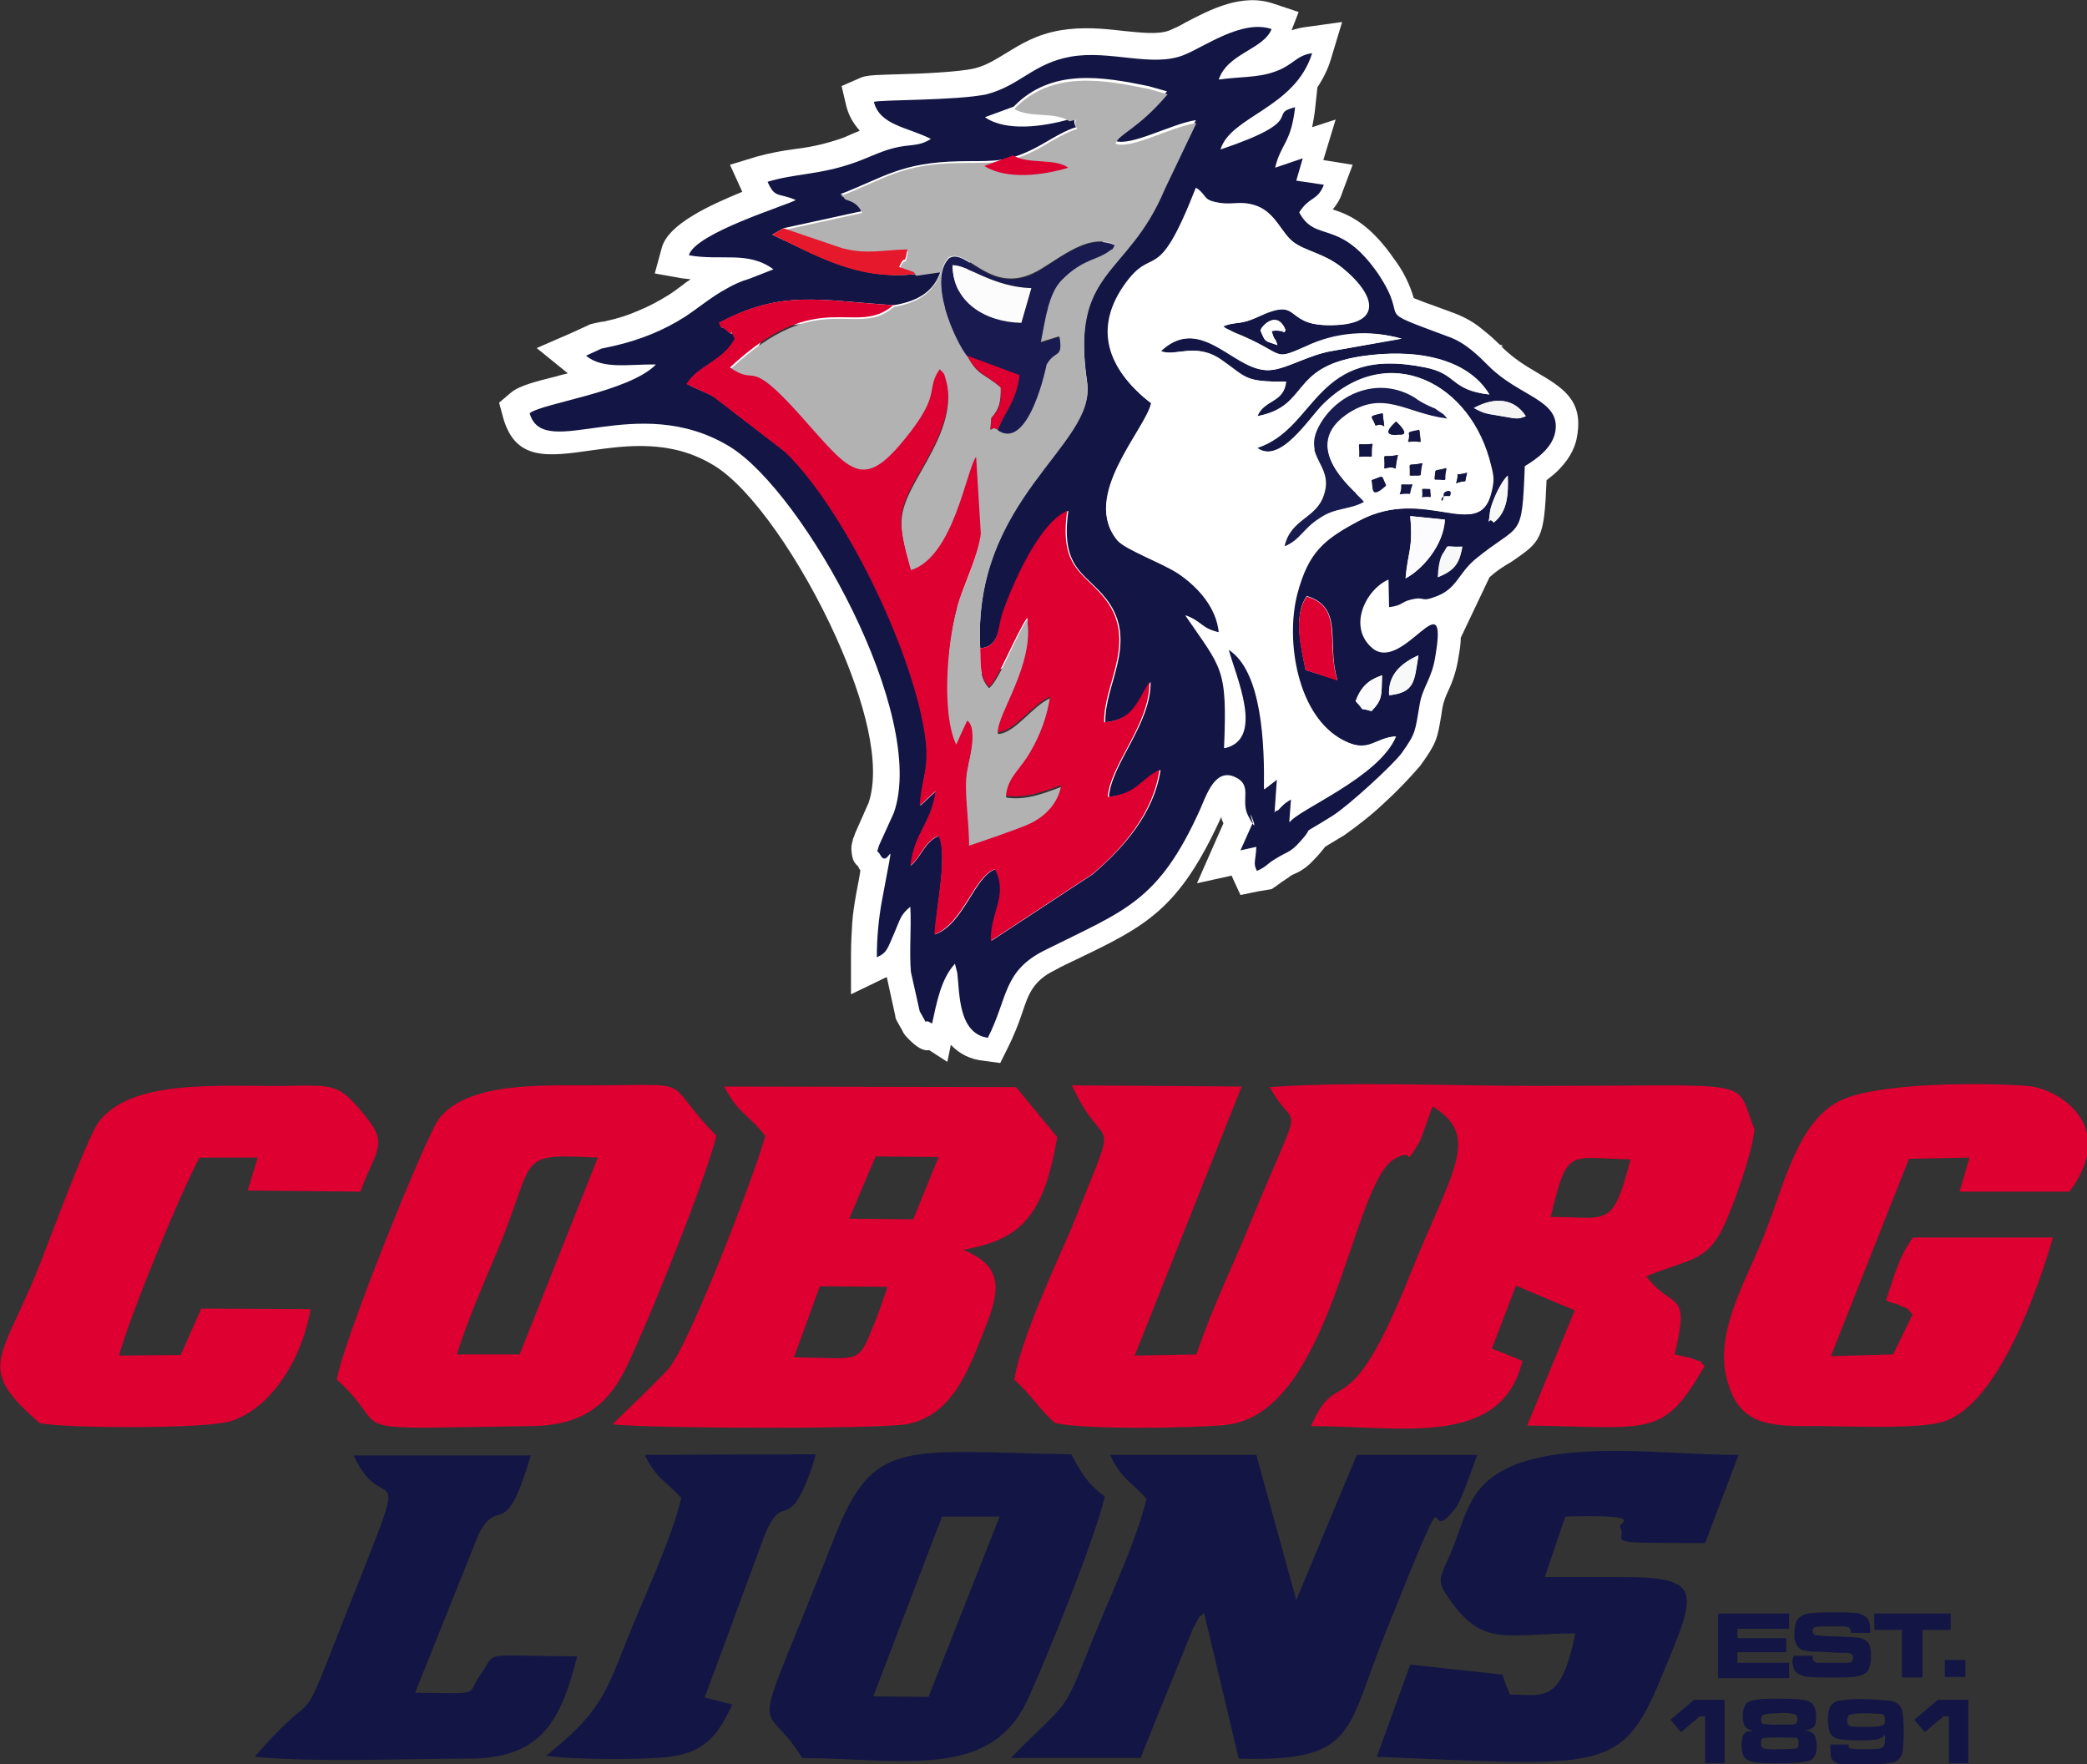
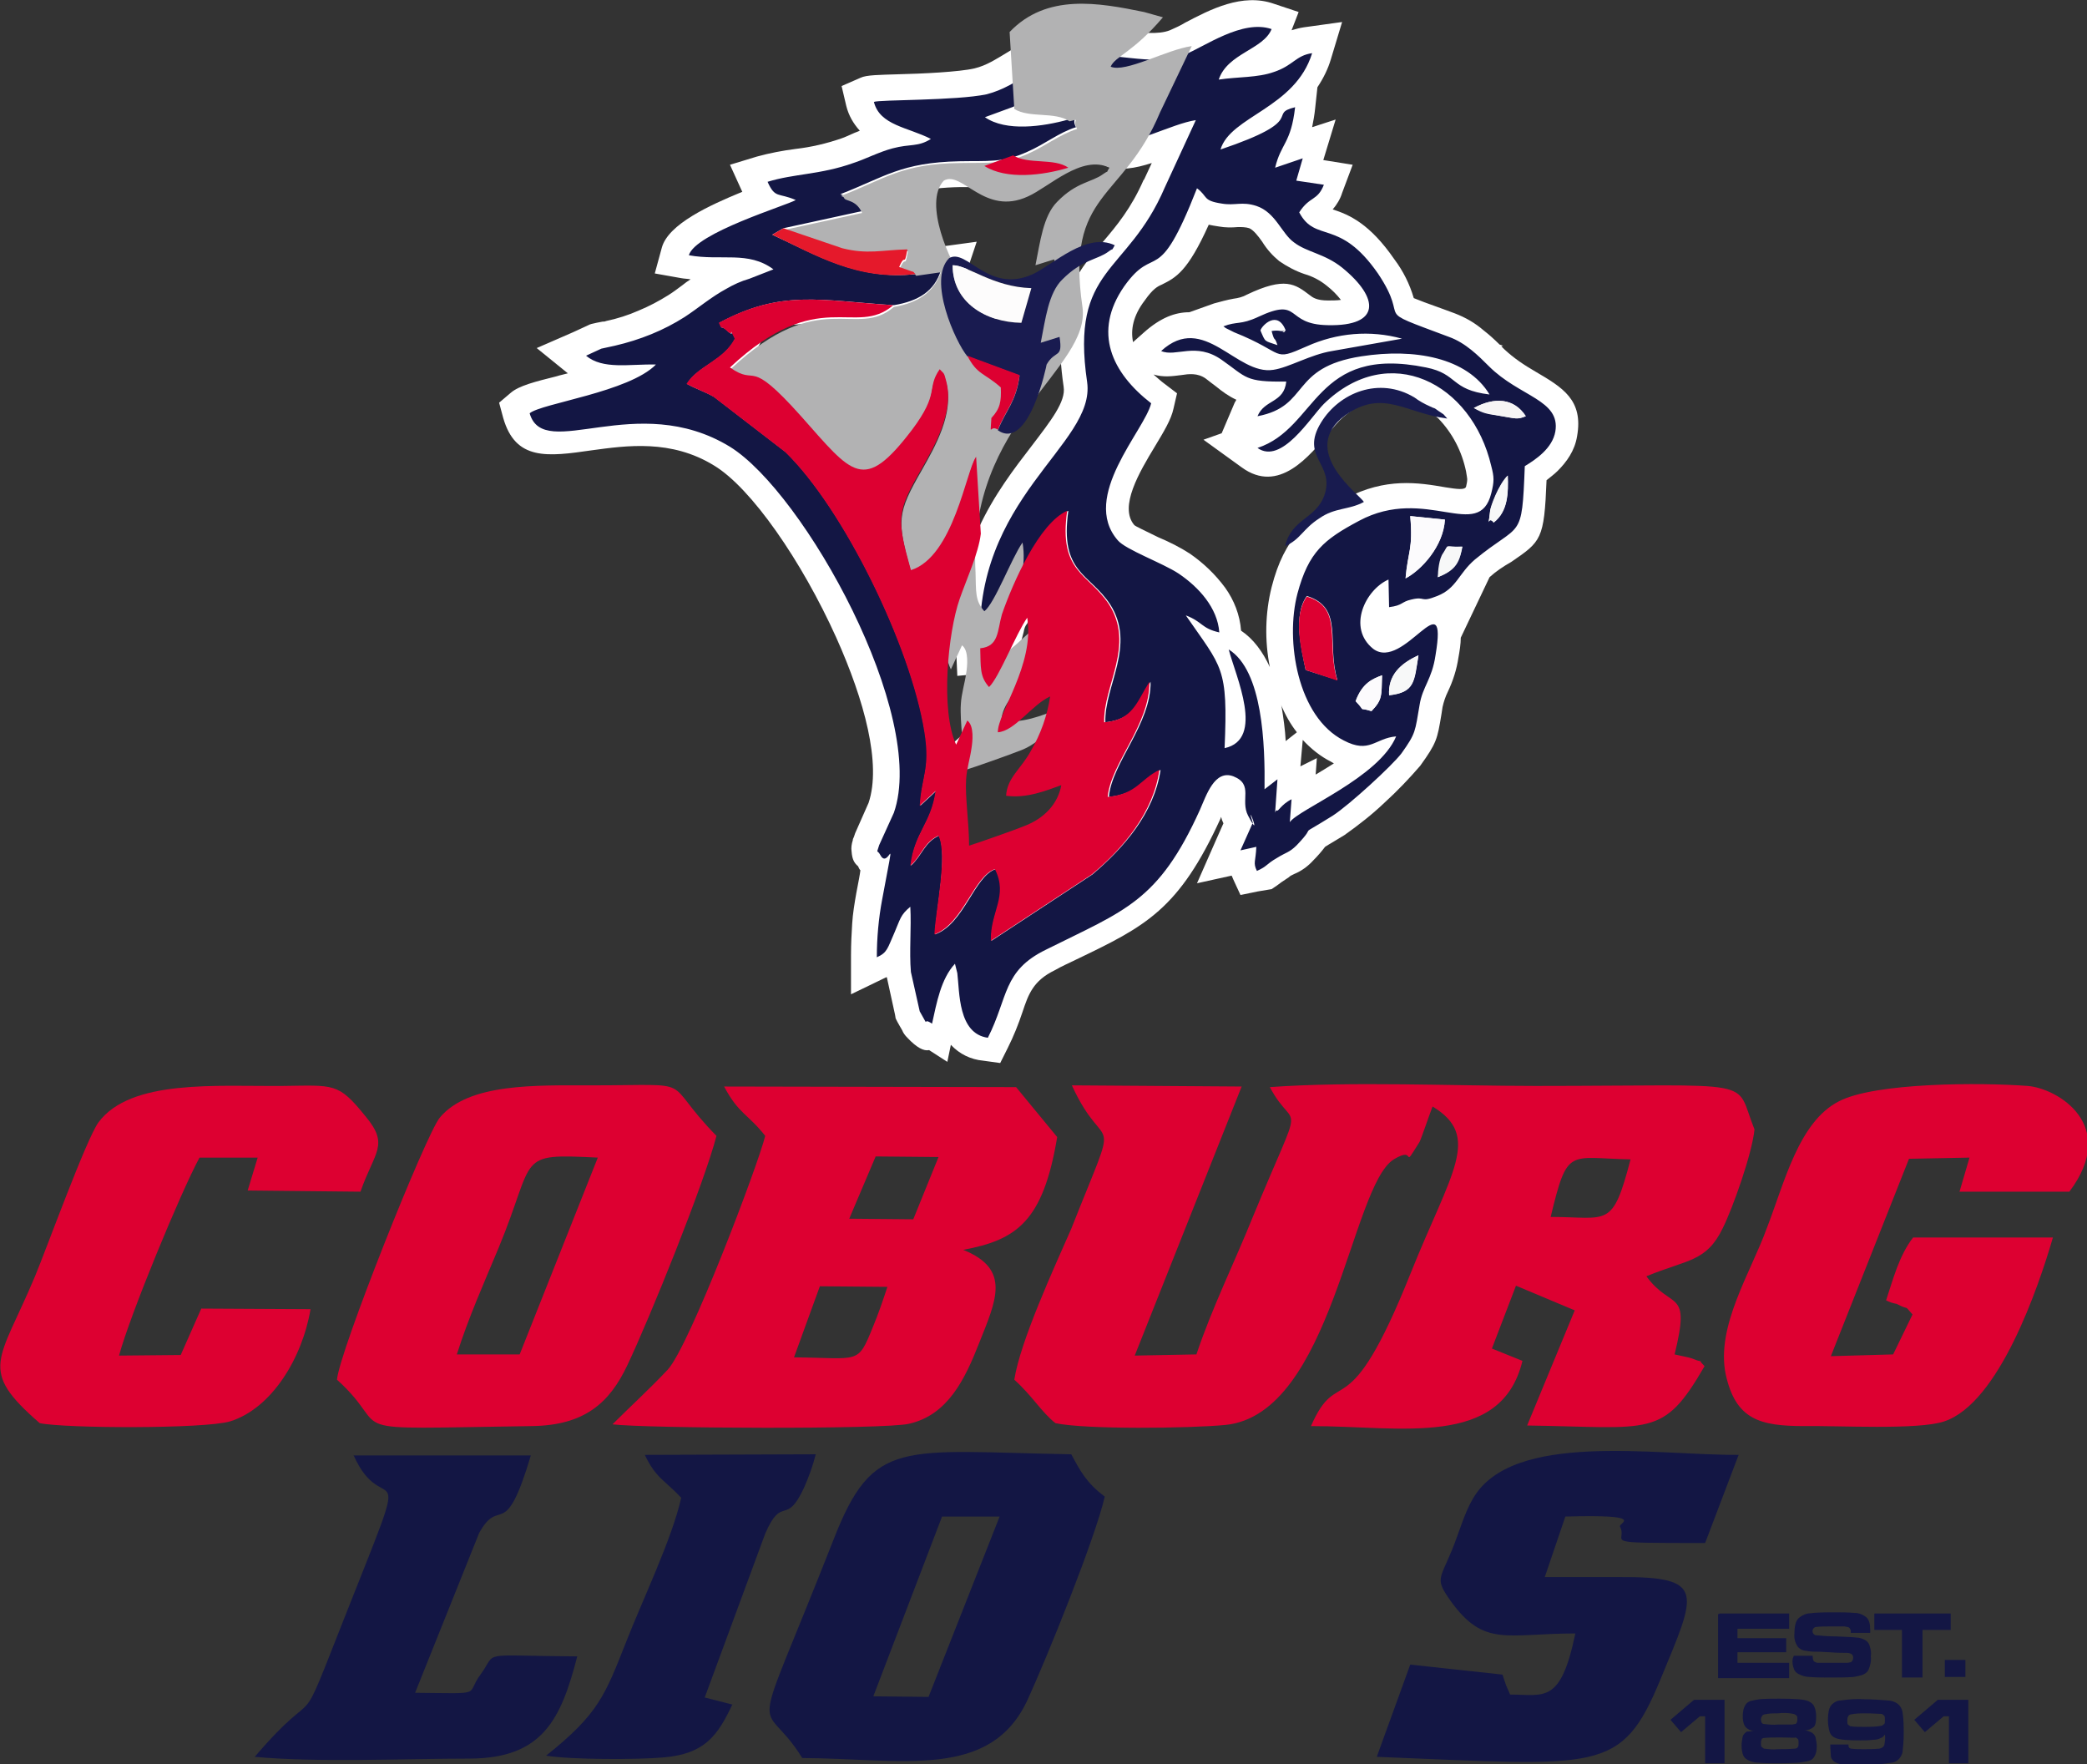
<svg xmlns="http://www.w3.org/2000/svg" clip-rule="evenodd" fill-rule="evenodd" stroke-linejoin="round" stroke-miterlimit="2" viewBox="145 85.892 270 228.216">
  <rect x="145" y="85.892" width="270" height="228.216" fill="#333333" stroke="none" />
  <g transform="matrix(.76 0 0 .76 52.327 30.221)">
    <path d="m294.6 308.1c3.1 2.8 4.6 5.5 7 7.4 5.1 1.1 22.9.9 29 .3 18.1-1.9 21.3-40.7 28.6-45.2 4.1-2.5 1.1 2.3 4.4-3 .3-.6 1.8-5 2.2-6 8.4 5.1 3.2 11.1-3.7 28.3-10.9 27.3-12.2 15.2-17 26.1 15.3 0 32.4 3.8 36-11.1l-5.2-2.1 4.1-10.7 10 4.2-8.1 19.6c21.2.3 23.1 2.2 30.2-10.1-1.9-1.9.8-.1-2.1-1.3-.5-.2-2.2-.5-3-.7 2.8-11.4-.5-7.4-4.8-13.3 7-2.9 10.2-2.4 13-8.2 1.7-3.4 5-12.7 5.4-16.8-3.6-8.9 1.6-7.4-37.3-7.4-14.2 0-31.3-.8-45.2.2 4.4 8.3 6.2.1-2.9 22.1-3.1 7.7-7 15.6-9.6 23.4l-10.5.2 18.2-45.8-28.9-.2c5.9 12.9 8.6 2.4-.1 24.4-2.9 6.6-8.7 19.2-9.7 25.7m91.3-27.7c2.9-12 3-10 13.6-9.8-3.1 11.9-3.8 9.8-13.6 9.8zm-133.7-13.8c-1.2 4.9-12.9 35.8-16.6 39.8-3.1 3.3-6.4 6.3-9.4 9.3 5.5.7 46.4.9 50.5-.1 6.6-1.5 9.5-7.6 11.9-13.7 2.9-7.3 5.5-12.6-2.7-15.9 9.1-1.7 13.6-4.8 16-19.2l-7-8.5-49.7-.1c2.5 4.7 4 4.6 7 8.4m18.8 3.5 10.7.1-4.3 10.6-10.9-.1zm-9.5 22.1 11.5.1c-.8 2.4-1.5 4.5-2.5 6.9-2.6 6.4-2.2 5.2-13.4 5.1z" fill="#dd0031" />
    <path d="m179.3 308.1c10.2 9.2-1.6 8.4 33.1 7.9 9.1-.1 13.3-4 16.3-10.3 3.9-8.2 13.1-31 15.2-39.1-9.8-10-2.5-8.6-21.3-8.6-9.5 0-20.9-.4-25.8 5.5-2.3 2.7-17.1 39.8-17.5 44.6m20.4-4.3c2-6.3 4.6-12.1 7.1-18.1 6.5-15.7 2.8-16.1 16.9-15.4l-13.3 33.5zm216 3.4c1.7 7.7 5.8 8.8 13.4 8.8 5.6-.1 19.4.7 23.8-.8 9.3-3.1 16-22.7 18.5-31.3h-23.8c-2.4 3.1-3.4 7.1-4.6 10.7.6.3 1.2.5 1.8.6 2.5 1.3 1-.1 2.7 1.8l-3.3 6.8-10.6.3 13.3-33.6 10.3-.2-1.7 5.8h18.7c8.5-11.3-2-17.6-7.1-18-8-.6-25.9-.6-32.1 2.6-6.9 3.5-9.3 13.9-12.3 21.6-2.7 7.5-8.7 16.7-7 24.9" fill="#dd0031" />
-     <path d="m310.9 320.9c1.9 4.1 3.4 4.3 6.2 7.5-1.7 7.1-6.5 17.3-9.4 24.5-5 12.7-3.8 9.5-13.7 19.6h22.1c1.7-4.3 3.2-8 5-12.4l3.9-9.6c1.9-3.5.7-1.4 1.9-2.7l5.9 24.8c20.2.6 18.2-4.7 24.9-21.2 13.2-32.9 5.6-12.9 12.2-21.7.7-1 2.9-7 3.5-8.8h-20.5l-10.3 24.7-6.8-24.7z" fill="#131644" />
    <path d="m128.7 315.5c4.3.9 28 1 32.4-.3 7.1-2.2 12.3-10.8 13.7-19.1l-18.6-.1-3.5 7.9-10.5.1c1.9-7 10.5-27.8 13.7-33.7h9.9l-1.7 5.6 19.2.2c2.4-6.9 5-7.9.8-12.9-4.6-5.7-5.3-5.2-14-5.1-11.3.1-25.9-1.2-31.4 6.2-2.1 2.9-8.8 21.4-10.8 26.2-6.1 14.6-9.8 15.8.8 25" fill="#dd0031" />
    <path d="m258.5 372.5c17.1.1 32.1 3.8 38.4-10 3.3-7.2 11.4-27.2 13.1-34.5-3.1-2.3-4.2-4.4-5.7-7.2-29-.5-33.7-2.9-40.5 14.6-14.7 37.4-12.4 25.6-5.3 37.1m23.8-41.1h9.8l-12.1 30.7-9.4-.1zm107.8 19.9c-2.5 12.1-5.3 10.4-11.1 10.4l-.7-1.6-.6-1.8-15.7-1.7-5.7 15.7c38 1.5 41.6 3 48.3-13.2 6.1-14.8 7.9-17.5-7.1-17.4h-12.6l3.5-10.3c14.2-.4 9 1.1 9.3 1.7 1.5 2.8-4.4 2.8 14.5 2.8l5.7-15c-14.2.1-38.5-4.1-45.2 7.4-1.5 2.5-2.4 5.9-3.6 8.8-2.1 5.1-2.9 4.9-.2 8.7 5.7 7.9 9.5 5.5 21.2 5.5m-208-30.4c5.3 12 10.8-3.4-1.4 27.4-8.8 22.3-3.6 10.2-15.4 24 10.7 1 25.7.3 36.7.3 12.2-.1 15.4-6.5 18.2-17.4-17.1-.1-13.5-1-16.4 3-2.8 3.7 1 3.3-11.2 3.2l10.9-27.2c3.6-6.5 4.3 1.9 8.8-13.2h-30.2z" fill="#131644" />
    <path d="m231.7 320.9c1.9 4 3.4 4.3 6.2 7.3-1.6 7.1-6.6 17.4-9.4 24.6-3.6 9.1-4.7 12.2-13.6 19.3 4.3.7 15.5.7 20 .3 7-.6 9.2-3.7 11.7-9l-4.7-1.2 10.3-27.9c2.9-6.7 3.5-1.1 6.6-7.8.8-1.8 1.5-3.7 2-5.7z" fill="#131644" />
    <path d="m309.2 93.9c.8-.6 1.6-1.2 2.4-1.8.2-.2.5-.3.7-.5-1.3-.2-2.6-.4-4-.4.9 1 1.1 1.8.9 2.7zm-68.1 37.3-.3-.6-.1.1c-.3.2-.5.3-.8.5zm-6 9.9-1.4-.8c-.4.2-.8.4-1.2.7.9 0 1.8 0 2.6.1zm54.8 97.9-.7.4.1.6v.4c.2-.5.4-1 .6-1.4zm6.3-58.2c-.9 3.6-1.7 6.6-7 7.1l-4.3.4-.2-4.4c-.9-16.9 6.9-27 12.9-34.8 3.2-4.2 5.8-7.5 5.4-10-2.1-14.3 1.8-18.9 6.7-24.7 2.3-2.7 4.8-5.7 6.9-10.5l.1-.1 1.3-2.8c-2.8.9-5.5 1.4-7.8.5l-3.8-1.7.3-.7-.3.1c-1.4.5-2.7 1.2-4 2-1.2.7-2.5 1.4-3.8 2-4.3 1.9-7.1 1.9-11 1.9h-2.2c-6.2.1-9.3 1.2-12.8 2.8l2.1 4.5-5.1 1.1-3.9.8c3.7 1.5 7.8 2 11.8 1.6l4.1-.6 6.6-.9-2.1 6.3c-.8 2.4-2.3 4.5-4.4 6-2.1 1.4-4.4 2.3-6.9 2.6l-.5.1h-.5c-2.4-.2-4.2-.3-5.8-.5-6.6-.6-11.4-1-16.9.9l.6 1.2-.9 1.7c-.1 2.1-.6 4-2.7 3.5l-1.8 1.5 11.9 9.1.2.1.2.2c5.3 5.1 10.9 13.6 15.4 22.9 4.6 9.4 8.3 19.4 9.6 27.2.2.9.3 1.9.3 2.8l3.1-2.8-1.5 11.4c-.2 1.1-.4 2.3-.7 3.4l.9 2c.7 1.9 1 3.9.9 6 1-1.1 2.2-1.9 3.6-2.4l3.4-1.2 1.6 3.2c.9 1.7 1.3 3.5 1.4 5.4l8.9-5.9c2.1-1.8 4.1-3.8 5.8-6l-5 .5.5-5c.3-2.8 1.4-5.4 2.8-8.1l-3.3.3-.2-4.4c-.1-2.8.6-5.4 1.4-8.1 1-3.4 2-7 .1-9.9-.8-1.1-1.6-2-2.6-2.9-1.7-1.6-3.2-3.1-4.2-5.2-1.6 2.9-2.9 5.9-4 9.1-.3.3-.5.8-.6 1.4zm23.1-1.6-5.4-7.9c-1.3-.6-2.5-1.3-3.7-2.1l.3.3c1.4 1.3 2.7 2.8 3.8 4.4 1.8 2.7 2.7 5.9 2.5 9.2zm6.5 23.6.1-2.3c.5-11.1-.2-11.9-4-17.5l.1 6.3c.1 4-1.3 7.5-3 10.8l5.8-2.8-1.1 7.8c-.1.9-.3 1.9-.6 2.8.6-2 1.5-3.7 2.7-5.1zm16.9-4.9c-1.1-1.4-2-3-2.7-4.7l.1.3c.3 1.9.6 3.9.7 5.9zm5.8 5c-1.8-.9-3.4-2.2-4.8-3.7l-.4 4.5 2.8-1.4-.2 2.8c1-.6 2-1.2 3.1-1.9-.2-.1-.3-.2-.5-.3zm-19.2-99.9c.4.4.6.7.9 1 .1.2-.2-.3.3-.2h3.5l.6-2.7c-1.2.5-2.5.9-4 1.5zm-14.5 28.4v.1l1.8-1.6c2.9-2.6 5.4-3.5 7.8-3.5l4.2-1.5c1.1-.3 2.2-.6 3.3-.8.8-.1 1.6-.3 2.3-.7 6.5-3.1 8.2-1.8 10.7.1.5.4 1.2.9 3.1.9.7 0 1.5 0 2.2-.1-.7-.9-1.5-1.7-2.4-2.4-1.1-.9-2.4-1.6-3.8-2-1.5-.5-3-1.3-4.3-2.2-1.1-.9-2.1-2-2.9-3.3-.7-1-1.5-2-2.2-2.3-.6-.2-1.3-.2-1.9-.2-1.1.1-2.2.1-3.3-.1-.7-.1-1.2-.2-1.7-.3-3.6 8-5.6 9-8 10.2-.7.3-1.5.7-2.9 2.7-2 2.6-2.4 5-2 7zm-2 11.7c-.6-.6-1.2-1.1-1.7-1.7-.6 4.4-3.6 8.2-7.1 12.7-.6.7-1.1 1.5-1.7 2.3l4.6-2c1.1-3.3 3-6.5 4.7-9.3.4-.7.9-1.4 1.2-2zm52.3 0-.9-.5h.1c-.8-.5-1.6-.9-2.5-1.2-1.7-.6-3.6-.7-5.4-.3-2.4.7-4.7 2-6.5 3.8-.4.4-.9 1-1.5 1.7-3.6 4.4-8.8 10.8-15.1 6.2l-6.5-4.7 3.1-1.1 2-4.7c.1-.3.3-.7.5-1-1.3-.6-2.4-1.4-3.5-2.3-.5-.4-1.1-.8-1.7-1.3-1.4-1-2.9-.8-4.2-.6-1.6.2-3 .4-4.7-.1.6.5 1.2 1.1 1.9 1.6l2.1 1.6-.6 2.6c-.4 1.9-1.7 4-3.2 6.5-2.6 4.3-6.1 10.2-3.5 13.3.1.2 2.1 1.1 4.1 2.1 1.9.8 3.7 1.7 5.4 2.8 2.3 1.6 4.3 3.5 6 5.8 1.5 2.1 2.5 4.6 2.7 7.3 2.1 1.4 3.7 3.6 4.9 6.2-.9-4.5-.8-9.2.3-13.6 1.1-4.3 2.6-7.2 4.7-9.5s4.5-3.8 7.9-5.6c6.8-3.6 12.4-2.7 17-1.9 1.9.3 3.3.5 3.5-.1.1-.4.2-.9.2-1.3 0-.2-.1-.6-.2-1.3-.7-3.4-2.3-6.5-4.7-9-.6-.5-1.1-1-1.7-1.4zm10.4 28.4-4.9 10.3c0 1.1-.2 2.3-.4 3.4-.3 2-.9 3.9-1.8 5.8-.4.8-.7 1.7-.9 2.6l-.2 1.3c-.7 4.2-.8 4.8-3.6 8.7-1.9 2.2-3.9 4.3-6.1 6.3-2.1 2-4.4 3.8-6.8 5.5-1.6 1-2.7 1.6-3.3 2-.6.8-1.3 1.6-2 2.3-.9 1-2 1.8-3.2 2.3-.4.2-.7.3-1 .6l-1.2.8c-.5.4-1.1.8-1.7 1.2l-2.4.4-2.9.6-1.2-2.6c-.1-.2-.2-.5-.3-.7l-5.9 1.3 3.3-7.5 1.2-2.7c-.2-.4-.3-.7-.4-1.1l-.1.3c-7.1 15.5-12.7 18.3-24.6 24-1.2.6-2.4 1.1-3.6 1.8-3.7 1.8-4.5 4.1-5.5 7.1-.7 2.1-1.5 4.1-2.5 6.1l-1.3 2.6-2.9-.4c-2.1-.2-4-1.1-5.5-2.7l-.6 2.9-3.1-2c-.9.2-2.1-.4-3.7-2.1-.4-.4-.7-.8-.9-1.3-.2-.3-.5-.9-.8-1.4l-.3-.6-.1-.6-1.4-6.4h-.1l-6 2.9v-6.6c0-2 .1-3.8.2-5.4.1-1.7.4-3.5.7-5.2.4-2.1.6-3.1.7-3.9-.2-.2-.3-.5-.4-.7-.6-.5-1-1.1-1.1-2.5-.1-.6 0-1.3.2-1.9 0-.2.1-.4.2-.6l.2-.6 2.3-5.2c2.2-6.6-.7-17.4-5.5-28.1-5.9-13.1-14.5-25.5-20.8-29.3-7.3-4.5-14.9-3.4-20.8-2.6-7.6 1.1-13 1.8-15.1-5.5l-.7-2.6 2-1.7c1.4-1.2 4.2-1.9 7.8-2.8.6-.2 1.2-.3 1.9-.5l-5.3-4.3 6.2-2.7 2.6-1.2.2-.1.3-.1c.4-.1 1.3-.3 1.9-.4.2 0 .4 0 .6-.1 1.9-.4 3.8-1 5.6-1.8 1.7-.7 3.4-1.6 5-2.6.8-.5 1.6-1.1 2.4-1.7.5-.4.9-.7 1.4-1-.5-.1-1.1-.1-1.6-.2l-4.5-.8 1.2-4.4c1.1-4 8.1-7.2 13.7-9.5l-.1-.2-2-4.4 4.6-1.4c2.2-.6 4.3-1 6.6-1.3 2.6-.3 5.2-.9 7.8-1.8.6-.2 1.2-.5 1.9-.8.4-.2.8-.3 1.2-.5-1.1-1.2-1.9-2.6-2.3-4.2l-.8-3.4 3.2-1.4c1-.5 3.3-.5 6.3-.6 4.3-.1 10.5-.4 13.1-1 2.1-.5 3.7-1.6 5.4-2.6 2.6-1.6 5.2-3.2 9.3-3.9 3.7-.6 7.1-.3 10.5.1 3.1.3 6.1.7 8.1-.1.9-.4 1.8-.8 2.6-1.3 4.2-2.2 9.7-5.1 15.1-3.2l4.2 1.4-1.2 3.1c.7-.2 1.4-.4 2.1-.5l6.5-.9-1.9 6.3c-.5 1.7-1.3 3.3-2.3 4.8l-.4 3.7c-.1 1-.3 2.1-.5 3.1l4-1.3-2.1 6.9 5 .8-1.8 4.8c-.3 1-.9 2-1.6 2.8 2.8.9 6.3 2.4 10.5 8.5 1.5 2 2.6 4.2 3.3 6.6.7.3 2.3.9 5.1 1.9l1.9.7c1.8.7 3.4 1.6 4.9 2.9.9.7 1.8 1.5 2.7 2.4l.6.2-.3.1.5.5c1.6 1.5 3.4 2.7 5.3 3.8 4.6 2.7 8.2 4.8 7.1 11-.4 2.5-1.8 4.4-3.3 5.9-.6.6-1.3 1.1-1.9 1.6-.4 10.1-.9 10.4-6 13.9-1.4.8-2.6 1.6-3.7 2.6zm-27.8.2c1.1.5 2.1 1.2 2.9 2.1.4-.9 1-1.7 1.6-2.4 1.1-1.5 2.7-2.6 4.4-3.4l1.1-.5.1-.3c.2-1 .3-2 .3-3-1 .3-2 .7-3 1.2-2.6 1.4-4.5 2.5-5.7 3.8-.7.7-1.3 1.5-1.7 2.5z" fill="#fff" fill-rule="nonzero" />
    <path d="m270.7 90.6c1 4 5.8 4.3 9.7 6.3-2.2 1.4-3.5.8-6.5 1.6-2.3.6-4.8 1.9-6.7 2.5-5.6 2-10.1 1.8-14.6 3.2 1.3 2.9 1.8 1.8 4.8 3.1-1.5.9-17.1 5.6-18.2 9.4 5.5 1 10.1-.8 14.4 2.4l-4.1 1.6c-1.4.4-2.7 1-3.9 1.7-2.6 1.4-4.8 3.3-7.1 4.8-3.6 2.3-7.6 3.9-11.9 4.9-.4.1-1.8.4-2.3.5l-2.6 1.2c2.9 2.4 7.3 1.4 11.9 1.5-4.6 4.7-19.5 6.6-21.5 8.3 2.4 8.4 18.2-4 34.1 5.7 12.6 7.8 33.7 45.7 27.9 62.3l-2.5 5.5c-.5 1.7-.4.6.2 1.7 1.5 2.8 2.8-5.9.3 7.6-.6 3.2-.9 6.5-.9 9.8 1.8-.8 1.8-1.5 3-4.2 1-2.3 1-3 2.7-4.4.2 3.6-.2 7.6.1 11.1l1.5 6.7c1.9 3.3.2.8 2.1 2.1.8-3.6 1.5-7.6 3.9-10.2l.4 1.6c.4 3.2.1 10.3 5.2 11 3.5-6.9 2.5-11.4 9.9-15 13.4-6.7 19.1-8.1 26.2-23.8 1.1-2.5 2.5-6.9 5.7-5.7 3.5 1.4 1.1 4 2.5 6.7 2.6 4.9-.6-3.2.8 1.2l-2.1 4.7 2.7-.6c-.1 2.5-.6 2.7.1 4.1 1.8-.8 1.5-1.1 3.4-2.2 1.6-1 2.1-.9 3.4-2.2 4-4.2-.8-.7 6.1-5 2.8-1.8 10.1-8.5 11.7-10.6 2.5-3.5 2.3-3.7 3.1-8.3.5-3.1 2.1-4.3 2.7-8.4 2.2-13.1-5.4 2.8-10.6-1.1-4.5-3.6-1.3-10.1 2.6-11.8l.1 4.7c2.4-.3 2-.9 3.8-1.3 2.5-.6 1.4.6 4.4-.6 3.3-1.3 3.6-3.8 6.4-6.2 7.9-6.5 8-3 8.5-15.9 1.8-1.1 4.7-3 5.2-5.9.9-5.4-6.1-5.9-11.3-11.1-1.8-1.8-4-4-6.8-5-13.9-5.2-6.2-2-12.1-10.8-6.6-9.5-10.6-5.1-13.4-10.4 1.8-2.8 3.1-1.9 4.2-4.7l-4.7-.7 1.1-3.8-4.7 1.6c1-4.2 2.7-4.1 3.4-10.3-4.9 1.2 2.4 2.1-12.7 7.2 1.7-5.7 12.7-7 15.6-16.4-2.8.4-3.2 2.1-6.5 3.2-2.8 1-6.1.8-9.4 1.3 1.5-4.5 7.6-5.1 9-8.6-5-1.7-11.4 3-14.9 4.4-5.4 2.2-12.6-.9-19.3.3-6.3 1.1-8.6 4.9-14.3 6.4-5.2 1.1-18.4.9-19.2 1.3m18.1 93c3.2-.3 3-3.1 3.9-5.8 1.8-5.2 6.4-15.5 11.1-17.6-1.5 10.6 3.6 10.6 7.1 15.9 4.5 7-1 13.9-.8 20.1 4.9-.5 5.6-3.4 7.7-6.9.1 7.2-6.6 13.8-7.1 19.6 5-.5 5.5-2.9 8.8-4.6-1.1 7.4-6.3 13.3-11.6 17.8l-17.2 11.3c-.1-5.1 3.1-7.7.7-12.2-3.6 1.2-5.4 9.4-10.3 11.1.2-4.4 2.2-13.4.7-16.8-2.5 1.1-2.9 3.4-4.8 5.1.7-5.8 3.5-7.1 4.3-12.7l-2.7 2.5c.3-5.1 1.8-6.4.8-12.5-2.3-14.6-13.8-38.1-23.7-47.7l-12.2-9.4c-1.6-.9-3.2-1.4-4.6-2.2 1.9-3.1 6.2-3.9 8.2-7.7-1.2-2.5.2.2-1.4-1.4-1.2-1.1-.7.2-1.3-1.3 10.6-5.7 17.1-3.8 29.7-3 4.2-.7 6.9-2.4 8-5.9l-4.2.6c-10 1.1-17.1-3.3-24.5-6.7l1.9-1.1 13.3-2.9c-1.1-2.4-2.9-1.9-3.1-2.6-.1-.2-.3-.2-.5-.3 7.5-2.9 10.3-5.4 20.3-5.6 4.7-.1 7.3.3 11.5-1.6 3-1.3 5.4-3.3 8.3-4.2-.9-1.6.8-1.8-1.3-1.3-4.3 1.2-10.6 2.1-14.2-.4l4.9-1.8c6.4-6.6 15.1-5.1 22.9-3.5l3.2.9c-5.2 6-8.2 6.6-8.9 8.4 2.6 1.1 9.7-2.9 13.8-3.5l-5.3 11.5c-6.4 14.9-16.1 13.4-13.2 33.1 1.5 10.7-19.6 19.6-18.2 45.3zm29.1-41.7c-6.7-5.2-10-12.1-4.6-19.9 5.4-7.6 5.6.7 12.4-16.7 1.9 1.4.9 2.1 4.2 2.6 2.3.4 3.4-.4 5.9.4 3.3 1.1 4.3 4.7 6.4 6.2 2.2 1.7 5.2 1.9 8.2 4.3 6.4 5.2 6.6 10-2.4 9.8-7.5-.1-4.4-4.9-11.9-1.4-3 1.4-3.6.7-5.9 1.6.1.1.3.2.4.3l1.4.7c9 3.6 6.3 5.1 12.4 2.4 5.1-2.3 10.8-2.8 16.2-1.3l-11.9 2.1c-3.7.6-7.3 2.8-10 3.2-6.3 1-11.8-9.9-19.1-3.2 2.5 1.1 5.9-1.6 10.3 1.5 4.3 3 3.9 3.8 11 3.7-.4 3.7-3.7 3-4.9 5.9 9-1.7 5.4-8.3 17.7-10.2 9-1.4 18 .2 21.8 6.5-6.7-.8-5.3-3.5-10.8-4.6-19.1-3.9-18.4 10.3-28.7 13.7 4.1 2.9 9-5.2 11.3-7.5 11.1-10.8 25.2-3.6 28.5 10.6.5 1.9.5 2.6 0 4.6-2.1 8.4-11.1-1.4-22.5 4.7-6 3.2-8.6 5.3-10.5 12.4-2.1 8 0 21 7.9 25 4.4 2.3 5.3-.4 8.9-.7-2.9 7-16.6 12.4-18.1 14.6l.3-3.9c-1.8.9-2.3 2.2-2.5 1.9-.1-.1-.3.3-.3.4l.4-5.7-2.2 1.7c.1-7.6-.3-20.2-6.1-23.8 1.2 4.6 6.2 15.3-.7 16.8.6-13.9-.4-13.6-6.6-22.6 2.9 1.1 2.6 2.2 5.7 2.9-.3-4.2-3.5-7.7-6.9-10-2.7-1.8-9.1-4.1-10.4-5.7-6.4-7.4 4.6-18.7 5.7-23.3zm18.6-12.4c.2-.8 2.9-3.6 4.3 0-1.6.7 1.1 0-.8.1-.5-.1-1.1-.1-1.6 0 .6 2.2.4.6 1 2.4-2.3-.8-2-.4-2.9-2.5zm45.2 14.6c-1.5.6-1.6.4-4.6-.1-2.1-.4-2.6-.5-4.2-1.3 3.4-1.9 6.8-1.7 8.8 1.4zm-5.5 18.1c-1.1-1.4-1 1.8-.6-2 .1-.6 1.5-4.5 3-6 .1 2.9.1 6.1-2.4 8zm-15 9.5c.4-4.6 1.3-4.9.8-10.6l5.9.6c-.3 4.5-4 8.6-6.7 10zm5.5-.2c.2-1 .4-3.2 1-4.1 1.1-1.7 0-.9 3.2-1.1-.6 3-1.8 4.2-4.2 5.2zm-22.5 15.8c-.7-3.5-2.2-9.3.2-12.6 6.4 2 3.3 8 5.2 14.3zm14.2 4.3c-.2-3.4 1.9-5.4 5-6.8-.7 4.5-.6 6.3-5 6.8zm-5.7 1c1.1-3.1 2.9-3.8 4.5-4.4-.1 3.6 0 4.2-1.8 6.1-2.6-.8-.7.4-2.7-1.7z" fill="#131644" />
-     <path d="m317.9 141.9c-1 4.6-11.9 15.8-5.8 23.3 1.3 1.6 7.7 3.9 10.4 5.7 3.4 2.3 6.5 5.8 6.9 10-3.1-.7-2.8-1.8-5.7-2.9 6.2 9.1 7.2 8.8 6.6 22.6 6.9-1.5 1.9-12.2.7-16.8 5.8 3.6 6.2 16.2 6.1 23.8l2.2-1.7-.4 5.7c0-.1.3-.5.3-.4.2.3.7-1 2.5-1.9l-.3 3.9c1.5-2.2 15.2-7.7 18.1-14.6-3.6.2-4.5 2.9-8.9.7-7.9-4-10-16.9-7.9-25 1.9-7.2 4.5-9.3 10.5-12.4 11.3-6 20.3 3.7 22.5-4.7.5-2 .5-2.6 0-4.6-3.3-14.2-17.4-21.5-28.5-10.6-2.4 2.3-7.3 10.4-11.4 7.5 10.3-3.5 9.6-17.6 28.7-13.7 5.6 1.1 4.2 3.8 10.9 4.6-3.7-6.3-12.8-7.8-21.8-6.5-12.3 1.9-8.7 8.5-17.7 10.2 1.2-2.9 4.5-2.2 4.9-5.9-7.2.1-6.8-.7-11.1-3.7-4.4-3.1-7.9-.4-10.3-1.5 7.4-6.6 12.9 4.2 19.1 3.2 2.8-.4 6.5-2.6 10.1-3.2l11.8-2.1c-5.4-1.6-11.2-1.1-16.2 1.3-6.1 2.7-3.5 1.3-12.4-2.4l-1.4-.7c-.1 0-.3-.2-.4-.3 2.3-.9 2.9-.1 5.9-1.6 7.5-3.6 4.5 1.3 11.9 1.4 9 .1 8.8-4.7 2.4-9.9-3-2.4-6-2.7-8.2-4.3-2-1.5-3.1-5.1-6.4-6.2-2.5-.8-3.6-.1-5.9-.4-3.3-.5-2.3-1.2-4.2-2.6-6.8 17.4-7.1 9.2-12.3 16.7-5.5 8-2 14.8 4.7 20m36.2 16.7c-2.6 1.5-5 1-7.7 2.9-2.8 1.9-3.2 3.6-5.8 4.7 1.1-4.7 5.4-4.6 6.7-8.7 1.8-5.4-4.2-6.5-.6-12.4 3.1-5.1 10-7.9 15.9-4.3 1.1.6 1.5.8 2.6 1.5 1.1.6.4 0 1.5.8 1.3.9.5.2 1.5 1.3-7.2-.9-11-5.2-17.3-.6-8.2 6.1 2.7 13.8 3.2 14.8zm3.2-15c.4 3.8.6 1.4-1.2 2.1-.6-1.7-1.5-1.5 1.2-2.1zm2.3 1.4c3 3 .2 2 0 2.3-.1-.1-2.9.3 0-2.3zm4 1.5c.2 3 .8 1.6-1.9 2 .6-1.9-1-1.5 1.9-2zm-8 2.3c-.5 3 .8 2-2.2 2.2.1-3-1-1.8 2.2-2.2zm2 4.2c.2-3.1-.8-1.7 2.3-2.3-1 3.9.6 1.5-2.3 2.3zm6.4-.9c-.7 2.5.6 2-2.1 2.1.1-2.6-.6-1.5 2.1-2.1zm4.1.8c-.6 2.6.8 1.9-2 1.9.3-2.1-.2-1.2 2-1.9zm3.6.8c-.7 2.3.3 1-1.9 1.8.8-2.4-.8-1 1.9-1.8zm-16.3 1.3c2.3-.8 1.6-1 2.5.9-3 2.8-2.1-.2-2.5-.9zm7 .7c-.8 2.3.4 1.3-2.2 1.7.8-2.1-.8-1.5 2.2-1.7zm3 .7c.1 2.1.5 1.1-1.4 1.4.3-1.5-.7-1.4 1.4-1.4zm2.3.9c0-.4 1.6-1 1.1.2l-.1.1h-.2c-1.9-.2-.9 2.2-.8-.3z" fill="#fff" />
-     <path d="m294.6 91.8c2.6 1.6 6.9.4 9.4 2.1 2.1-.5.3-.3 1.3 1.3-2.9.9-5.4 2.9-8.3 4.2-4.2 1.9-6.8 1.5-11.6 1.6-10 .1-12.8 2.7-20.3 5.6.1.1.4.1.5.3.2.7 2 .2 3.1 2.6l-13.3 2.9 10 3.4c4.4 1.1 6.9.3 11.1.2-.6 3.3-.3.4-1.4 3l2.3.8c.1-.2.3.2.5.4l4.2-.6c-1.2 3.4-3.9 5.2-8 5.9-6.5 5.6-12.6-3.7-27.8 10.6 4.8 3.4 2.9-2 12 8.3 8.9 9.9 10.7 13.2 18.9 2.3 4.8-6.4 2.4-7 4.7-10.3.7.8.7.4 1.1 2 1.4 5.2-1.9 10.9-4.1 14.8-4.3 7.5-4.3 8.6-1.9 17.4 7.4-2.2 9.5-17 11-19.3l.8 13.1c-.4 3.4-2.4 7.8-3.6 11.1-2 5.8-3.3 19-.6 24.8l1.9-4.1c1.2.9.9 3.6.7 4.8-.2 1.5-.8 3.4-.9 5.2-.2 3.1.6 7.5.5 11.3 1.7-.5 7.9-2.7 9.9-3.5 2.9-1.2 5.3-3.6 5.9-6.8-2.5.9-5.9 2.4-9.4 1.8.2-3.1 2.6-4.5 4.2-7.6 1.6-2.9 2.8-6 3.3-9.3-3.1 1.4-6 6-8.9 6.1-.1-3.1 6.4-11.5 5-19.5-1.9 2.7-4.7 10.3-6.5 11.7-1.6-1.8-1.4-3.3-1.5-6.6-1.4-25.7 19.7-34.7 18.2-45.2-2.9-19.7 6.9-18 13.2-33.1l5.4-11.3c-4.3.6-11.3 4.6-13.8 3.5.8-1.8 3.8-2.4 8.9-8.4l-3.2-.9c-7.8-1.6-16.6-3.2-22.9 3.4m-2.8 54.6c-1.5-1-1.4 1.6-1.1-2 1.4-1.6 1.6-2.8 1.6-5.2-2.8-2.4-4-2-5.7-5.4-2-2.5-6.8-12.9-3.2-16.7 3.1-1.8 6.9 6.1 14.3 2.7 3.6-1.6 9.2-7.2 13.9-4.9-.8 1.2.2.2-1.1 1.1-1.9 1.4-4.5 1.3-7.8 4.7-2.4 2.4-2.9 6.9-3.7 10.8l3.2-1c.5 3.9-.8 2.1-2.2 4.7 0 .2-2.9 14.7-8.2 11.2z" fill="#b2b2b3" />
+     <path d="m294.6 91.8c2.6 1.6 6.9.4 9.4 2.1 2.1-.5.3-.3 1.3 1.3-2.9.9-5.4 2.9-8.3 4.2-4.2 1.9-6.8 1.5-11.6 1.6-10 .1-12.8 2.7-20.3 5.6.1.1.4.1.5.3.2.7 2 .2 3.1 2.6l-13.3 2.9 10 3.4c4.4 1.1 6.9.3 11.1.2-.6 3.3-.3.4-1.4 3l2.3.8c.1-.2.3.2.5.4l4.2-.6c-1.2 3.4-3.9 5.2-8 5.9-6.5 5.6-12.6-3.7-27.8 10.6 4.8 3.4 2.9-2 12 8.3 8.9 9.9 10.7 13.2 18.9 2.3 4.8-6.4 2.4-7 4.7-10.3.7.8.7.4 1.1 2 1.4 5.2-1.9 10.9-4.1 14.8-4.3 7.5-4.3 8.6-1.9 17.4 7.4-2.2 9.5-17 11-19.3c-.4 3.4-2.4 7.8-3.6 11.1-2 5.8-3.3 19-.6 24.8l1.9-4.1c1.2.9.9 3.6.7 4.8-.2 1.5-.8 3.4-.9 5.2-.2 3.1.6 7.5.5 11.3 1.7-.5 7.9-2.7 9.9-3.5 2.9-1.2 5.3-3.6 5.9-6.8-2.5.9-5.9 2.4-9.4 1.8.2-3.1 2.6-4.5 4.2-7.6 1.6-2.9 2.8-6 3.3-9.3-3.1 1.4-6 6-8.9 6.1-.1-3.1 6.4-11.5 5-19.5-1.9 2.7-4.7 10.3-6.5 11.7-1.6-1.8-1.4-3.3-1.5-6.6-1.4-25.7 19.7-34.7 18.2-45.2-2.9-19.7 6.9-18 13.2-33.1l5.4-11.3c-4.3.6-11.3 4.6-13.8 3.5.8-1.8 3.8-2.4 8.9-8.4l-3.2-.9c-7.8-1.6-16.6-3.2-22.9 3.4m-2.8 54.6c-1.5-1-1.4 1.6-1.1-2 1.4-1.6 1.6-2.8 1.6-5.2-2.8-2.4-4-2-5.7-5.4-2-2.5-6.8-12.9-3.2-16.7 3.1-1.8 6.9 6.1 14.3 2.7 3.6-1.6 9.2-7.2 13.9-4.9-.8 1.2.2.2-1.1 1.1-1.9 1.4-4.5 1.3-7.8 4.7-2.4 2.4-2.9 6.9-3.7 10.8l3.2-1c.5 3.9-.8 2.1-2.2 4.7 0 .2-2.9 14.7-8.2 11.2z" fill="#b2b2b3" />
    <path d="m288.8 183.6c.1 3.3-.1 4.8 1.5 6.6 1.7-1.6 4.6-9.1 6.5-11.8 1.3 8-5.1 16.3-5 19.5 2.9-.2 5.8-4.7 8.9-6.1-.5 3.3-1.6 6.4-3.3 9.3-1.7 3.1-4 4.5-4.2 7.6 3.5.5 6.9-.9 9.4-1.8-.6 3.3-3 5.6-5.9 6.8-1.9.8-8.2 3-9.8 3.5 0-3.9-.7-8.3-.5-11.3.1-1.8.7-3.7.9-5.2.2-1.2.5-3.9-.7-4.8l-1.9 4.1c-2.7-5.8-1.4-19.1.6-24.8 1.1-3.2 3.2-7.7 3.6-11.1l-.8-13.1c-1.7 2.3-3.8 17-11.1 19.3-2.5-8.9-2.4-10 1.9-17.4 2.2-3.9 5.5-9.7 4.1-14.8-.4-1.6-.4-1.2-1.1-2-2.3 3.3.1 3.9-4.7 10.3-8.3 10.9-10.1 7.6-18.9-2.3-9.3-10.4-7.3-4.9-12.1-8.3 15.2-14.2 21.3-5 27.8-10.6-12.5-.8-19.1-2.7-29.7 3 .7 1.5.1.2 1.3 1.3 1.6 1.5.1-1.2 1.4 1.4-1.9 3.7-6.3 4.6-8.2 7.7 1.5.8 3 1.3 4.6 2.2l12.2 9.4c9.9 9.6 21.4 33.1 23.7 47.7 1 6.3-.5 7.5-.8 12.5l2.7-2.5c-.8 5.6-3.6 7-4.3 12.7 1.9-1.6 2.3-4 4.8-5.1 1.6 3.4-.5 12.5-.7 16.8 4.9-1.8 6.7-9.9 10.3-11.1 2.3 4.6-.8 7.2-.7 12.2l17.2-11.3c5.4-4.5 10.5-10.6 11.5-17.8-3.3 1.6-3.8 4.1-8.8 4.6.5-5.7 7.2-12.3 7.1-19.6-2.2 3.5-2.8 6.5-7.7 6.9-.2-6.2 5.3-13.1.8-20.1-3.5-5.3-8.6-5.4-7.1-15.9-4.8 2.1-9.3 12.4-11.1 17.6-.8 2.8-.5 5.5-3.7 5.8" fill="#dd0031" />
    <path d="m286.6 133.9 8.9 3.3c-.6 4.5-2.3 5.8-3.7 9.3 5.3 3.6 8.3-11.1 8.3-11.2 1.5-2.6 2.8-.9 2.2-4.7l-3.2 1c.8-4 1.3-8.5 3.7-10.8 3.4-3.4 5.9-3.3 7.8-4.7 1.2-.9.3.2 1.1-1.1-4.8-2.3-10.5 3.3-13.9 4.9-7.6 3.5-11.3-4.5-14.3-2.7-3.7 3.7 1.1 14.3 3.1 16.7m-2.5-15.5c2.7 0 6.9 3.7 13.4 3.9l-1.7 5.9c-6.1-.1-11.7-3.5-11.7-9.8z" fill="#191b50" />
    <path d="m354.1 158.7c-.5-1.1-11.4-8.8-3.1-14.8 6.4-4.5 10.2-.3 17.3.6-1-1.1-.2-.4-1.5-1.3-1.1-.8-.3-.2-1.5-.8-.9-.4-1.8-.9-2.6-1.5-6-3.6-12.8-.8-15.9 4.3-3.6 5.9 2.4 7 .6 12.3-1.4 4.1-5.6 4-6.7 8.7 2.6-1.1 3-2.9 5.8-4.7 2.7-1.9 5-1.4 7.6-2.8" fill="#181b4f" />
    <path d="m295.8 128.2 1.7-5.9c-6.6-.2-10.8-3.9-13.4-3.9 0 6.3 5.6 9.7 11.7 9.8" fill="#fdfcfc" />
    <path d="m277.8 119.9c-.2-.1-.4-.5-.5-.4l-2.3-.8c1.1-2.6.8.3 1.4-3-4.3.1-6.8.9-11.1-.2l-10-3.4-1.9 1.1c7.4 3.5 14.5 7.9 24.4 6.7" fill="#e5192b" />
    <path d="m344.2 187.3 5.4 1.8c-2-6.4 1.1-12.4-5.2-14.3-2.4 3.3-1 9-.2 12.5" fill="#dd0031" />
    <path d="m361.2 171.7c2.7-1.4 6.5-5.5 6.7-10l-5.9-.6c.5 5.7-.4 5.9-.8 10.6" fill="#fcfbfd" />
    <path d="m291.8 146.4c1.4-3.5 3.1-4.8 3.7-9.3l-8.9-3.3c1.7 3.3 2.9 2.9 5.7 5.4.1 2.4-.1 3.6-1.6 5.2-.2 3.6-.3 1 1.1 2m12-44.6c-2.4-1.7-6.8-.5-9.4-2.1l-4.9 1.8c3.8 2.4 10 1.6 14.3.3" fill="#dd0031" />
    <path d="m358.4 191.6c4.4-.5 4.2-2.3 5-6.8-3.1 1.4-5.2 3.4-5 6.8" fill="#f7f8f8" />
    <path d="m352.7 192.6c2 2.1.1.9 2.7 1.7 1.9-2 1.7-2.5 1.8-6.1-1.6.6-3.3 1.3-4.5 4.4" fill="#fcfbfd" />
    <path d="m372.8 142.7c1.6.9 2.1 1 4.2 1.3 3.1.5 3.1.7 4.6.1-1.9-3.1-5.3-3.3-8.8-1.4" fill="#f6f5f5" />
    <path d="m376.2 162.2c2.4-1.9 2.5-5.1 2.4-8-1.6 1.5-3 5.4-3 6-.4 3.8-.4.5.6 2m-9.5 9.3c2.6-1 3.8-2.2 4.1-5.2-3.2.1-2.1-.6-3.2 1.1-.7.9-.9 3.1-.9 4.1" fill="#f7f8f8" />
-     <path d="m336.5 129.5c.9 2.1.6 1.6 2.9 2.5-.6-1.8-.3-.2-1-2.4.5-.1 1.1-.1 1.6 0 1.9-.1-.8.6.8-.1-1.4-3.6-4.1-.8-4.3 0" fill="#fff" />
    <g fill="#131644">
-       <path d="m353.3 151c3-.3 1.8.8 2.2-2.2-3.1.4-2-.8-2.2 2.2m4.6 4.9c-1-1.9-.2-1.7-2.5-.9.4.7-.5 3.7 2.5.9m-.3-2.9c2.9-.8 1.4 1.6 2.3-2.3-3.2.7-2.1-.8-2.3 2.3m2-5.7c.2-.3 3 .6 0-2.3-2.9 2.6-.1 2.2 0 2.3m2.4 6.9c2.6-.1 1.4.5 2.1-2.1-2.8.6-2.1-.5-2.1 2.1m-.4-5.8c2.7-.3 2.1 1 1.9-2-2.8.6-1.2.2-1.9 2m-5.5-2.7c1.8-.8 1.6 1.7 1.2-2.1-2.7.6-1.8.4-1.2 2.1m10.1 9.2c2.7 0 1.3.6 2-1.9-2.3.6-1.8-.3-2 1.9m-3.8.8c-3 .1-1.4-.5-2.2 1.7 2.6-.4 1.3.7 2.2-1.7m9.3-2c-2.7.8-1.1-.6-1.9 1.8 2.3-.8 1.2.5 1.9-1.8m-7.7 4.2c1.9-.3 1.5.6 1.4-1.4-2.1-.1-1.1-.2-1.4 1.4m3.7-.6c-.1 2.6-1.2.1.8.4h.2l.1-.1c.5-1.3-1.1-.7-1.1-.3" />
      <path d="m453 355.8h3.5v2.9h-3.5zm-12-7.9h13v2.8h-4.8v8.1h-3.5v-8.1h-4.7zm-13.7 7.2h3.2c0 .5.1.9.3 1s.4.2.6.2h4.9c.3 0 .5-.1.7-.1.3-.2.4-.5.4-.8 0-.2-.1-.5-.3-.6-.3-.2-.7-.2-1.1-.2s-1.3 0-2.6-.1c-1.4-.1-2.2-.1-2.6-.1-.6 0-1.2-.1-1.8-.2-.4-.1-.7-.3-1-.6-.5-.7-.7-1.5-.6-2.3 0-1.2.2-2.1.7-2.6.5-.4 1-.7 1.6-.8 1.5-.2 3-.2 4.5-.2 1.1 0 2.3 0 3.4.1.8 0 1.5.3 2.1.8.4.4.6 1.1.6 2.1v.5h-3.3c0-.3 0-.5-.1-.6 0-.1-.1-.2-.2-.3s-.4-.1-.8-.2h-2.3c-.9 0-1.7 0-2.6.1-.7.2-.7 1.2 0 1.4 1.1.1 2.3.2 3.5.2 1.8.1 2.9.1 3.5.2.5 0 1 .2 1.4.4s.7.6.8 1c.2.6.3 1.2.2 1.8.1.8-.1 1.6-.4 2.3-.2.4-.5.6-.9.8-.5.2-1.1.3-1.6.4-1.3.1-2.7.1-4 .1-1.2 0-2.4 0-3.6-.1-.6 0-1.2-.2-1.8-.5-.4-.2-.7-.5-.8-.9-.2-.5-.3-1.1-.2-1.7zm-12.7-7.2h11.9v2.6h-8.8v1.6h8.3v2.4h-8.3v1.8h8.8v2.6h-12.1v-10.9h.2zm37.2 14.7h5.2v10.8h-3.3v-8h-.9l-3.2 2.7-1.8-2.1zm-12.3 2.3c-.9 0-1.7 0-2.6.2-.3.1-.5.4-.5 1 0 .3 0 .6.1.7s.3.2.4.3c.8.1 1.5.1 2.3.1 1 0 2.1 0 3.1-.2.1-.1.3-.2.4-.3s.1-.4.1-.7c0-.2 0-.5-.1-.7-.1-.1-.3-.2-.4-.3-.4 0-1.3-.1-2.8-.1zm-6 5.3h3.1v.1c0 .2 0 .3.1.4 0 .1.1.1.3.2.7.1 1.5.1 2.2.1.9 0 1.8 0 2.7-.1.4-.1.7-.3.8-.6.1-.6.2-1.2.1-1.8-.2.3-.4.5-.7.6-.4.2-.8.3-1.3.3-.7.1-1.5.1-2.2.1-2.1 0-3.5-.1-4.2-.4-.5-.2-.8-.5-1-1-.2-.7-.3-1.4-.3-2.1 0-1.2.2-2 .5-2.4.4-.5 1-.9 1.7-.9 1.4-.2 2.7-.3 4.1-.2 1.3 0 2.5.1 3.8.2.6 0 1.3.2 1.8.6.4.3.7.8.8 1.4.2 1.3.2 2.5.2 3.8 0 1-.1 2-.2 3-.2.9-.9 1.7-1.9 1.8-1.8.3-3.6.4-5.5.4-.9 0-1.8 0-2.7-.1-.5 0-1-.2-1.4-.4-.3-.2-.6-.5-.7-.9 0-.6-.1-1.2-.1-2.1zm-8.6-1.2c-.9 0-1.9 0-2.8.1-.2.1-.3.1-.3.3-.1.1-.1.3-.1.6s0 .5.1.6.3.2.4.3c.8.1 1.6.2 2.4.1 1 0 1.9 0 2.9-.1.2 0 .4-.1.5-.3.1-.1.1-.4.1-.7s0-.5-.1-.6-.2-.2-.4-.3c-.2.1-1.1 0-2.7 0zm-.4-4.1c-.8 0-1.5 0-2.3.2-.3.1-.5.5-.5.8 0 .4.1.7.4.8.9.1 1.7.2 2.6.1h2.3c.2 0 .4-.1.6-.1.2-.1.3-.4.3-.8 0-.2 0-.4-.1-.6-.1-.1-.3-.2-.5-.3-.9-.2-1.9-.2-2.8-.1zm-3.9 2.9c-.4.1-.8 0-1.2-.3-.5-.3-.8-1-.8-2.1 0-.7.1-1.4.5-2 .2-.3.5-.5.8-.6.4-.1.9-.2 1.5-.3 1.1-.1 2.3-.1 3.4-.1 2.6 0 4.2.1 4.9.4.5.2.9.5 1.1 1s.3 1 .3 1.6c0 .9-.1 1.5-.4 1.8-.5.4-1 .6-1.6.6.5 0 .9.2 1.3.4.3.2.5.5.6.8.1.5.2 1 .2 1.5 0 .7-.1 1.3-.5 1.9-.2.3-.5.5-.9.6s-1 .2-1.7.3c-.5 0-1.6.1-3.3.1-1.2 0-2.3 0-3.5-.1-.5 0-1-.1-1.5-.3s-.9-.5-1.1-.9c-.2-.5-.3-1.1-.3-1.7 0-.5.1-1.1.2-1.6.1-.3.4-.6.7-.8.5 0 .9-.1 1.3-.2zm-10.3-5.2h5.2v10.8h-3.3v-8h-.9l-3.2 2.7-1.8-2.1z" fill-rule="nonzero" />
    </g>
  </g>
</svg>